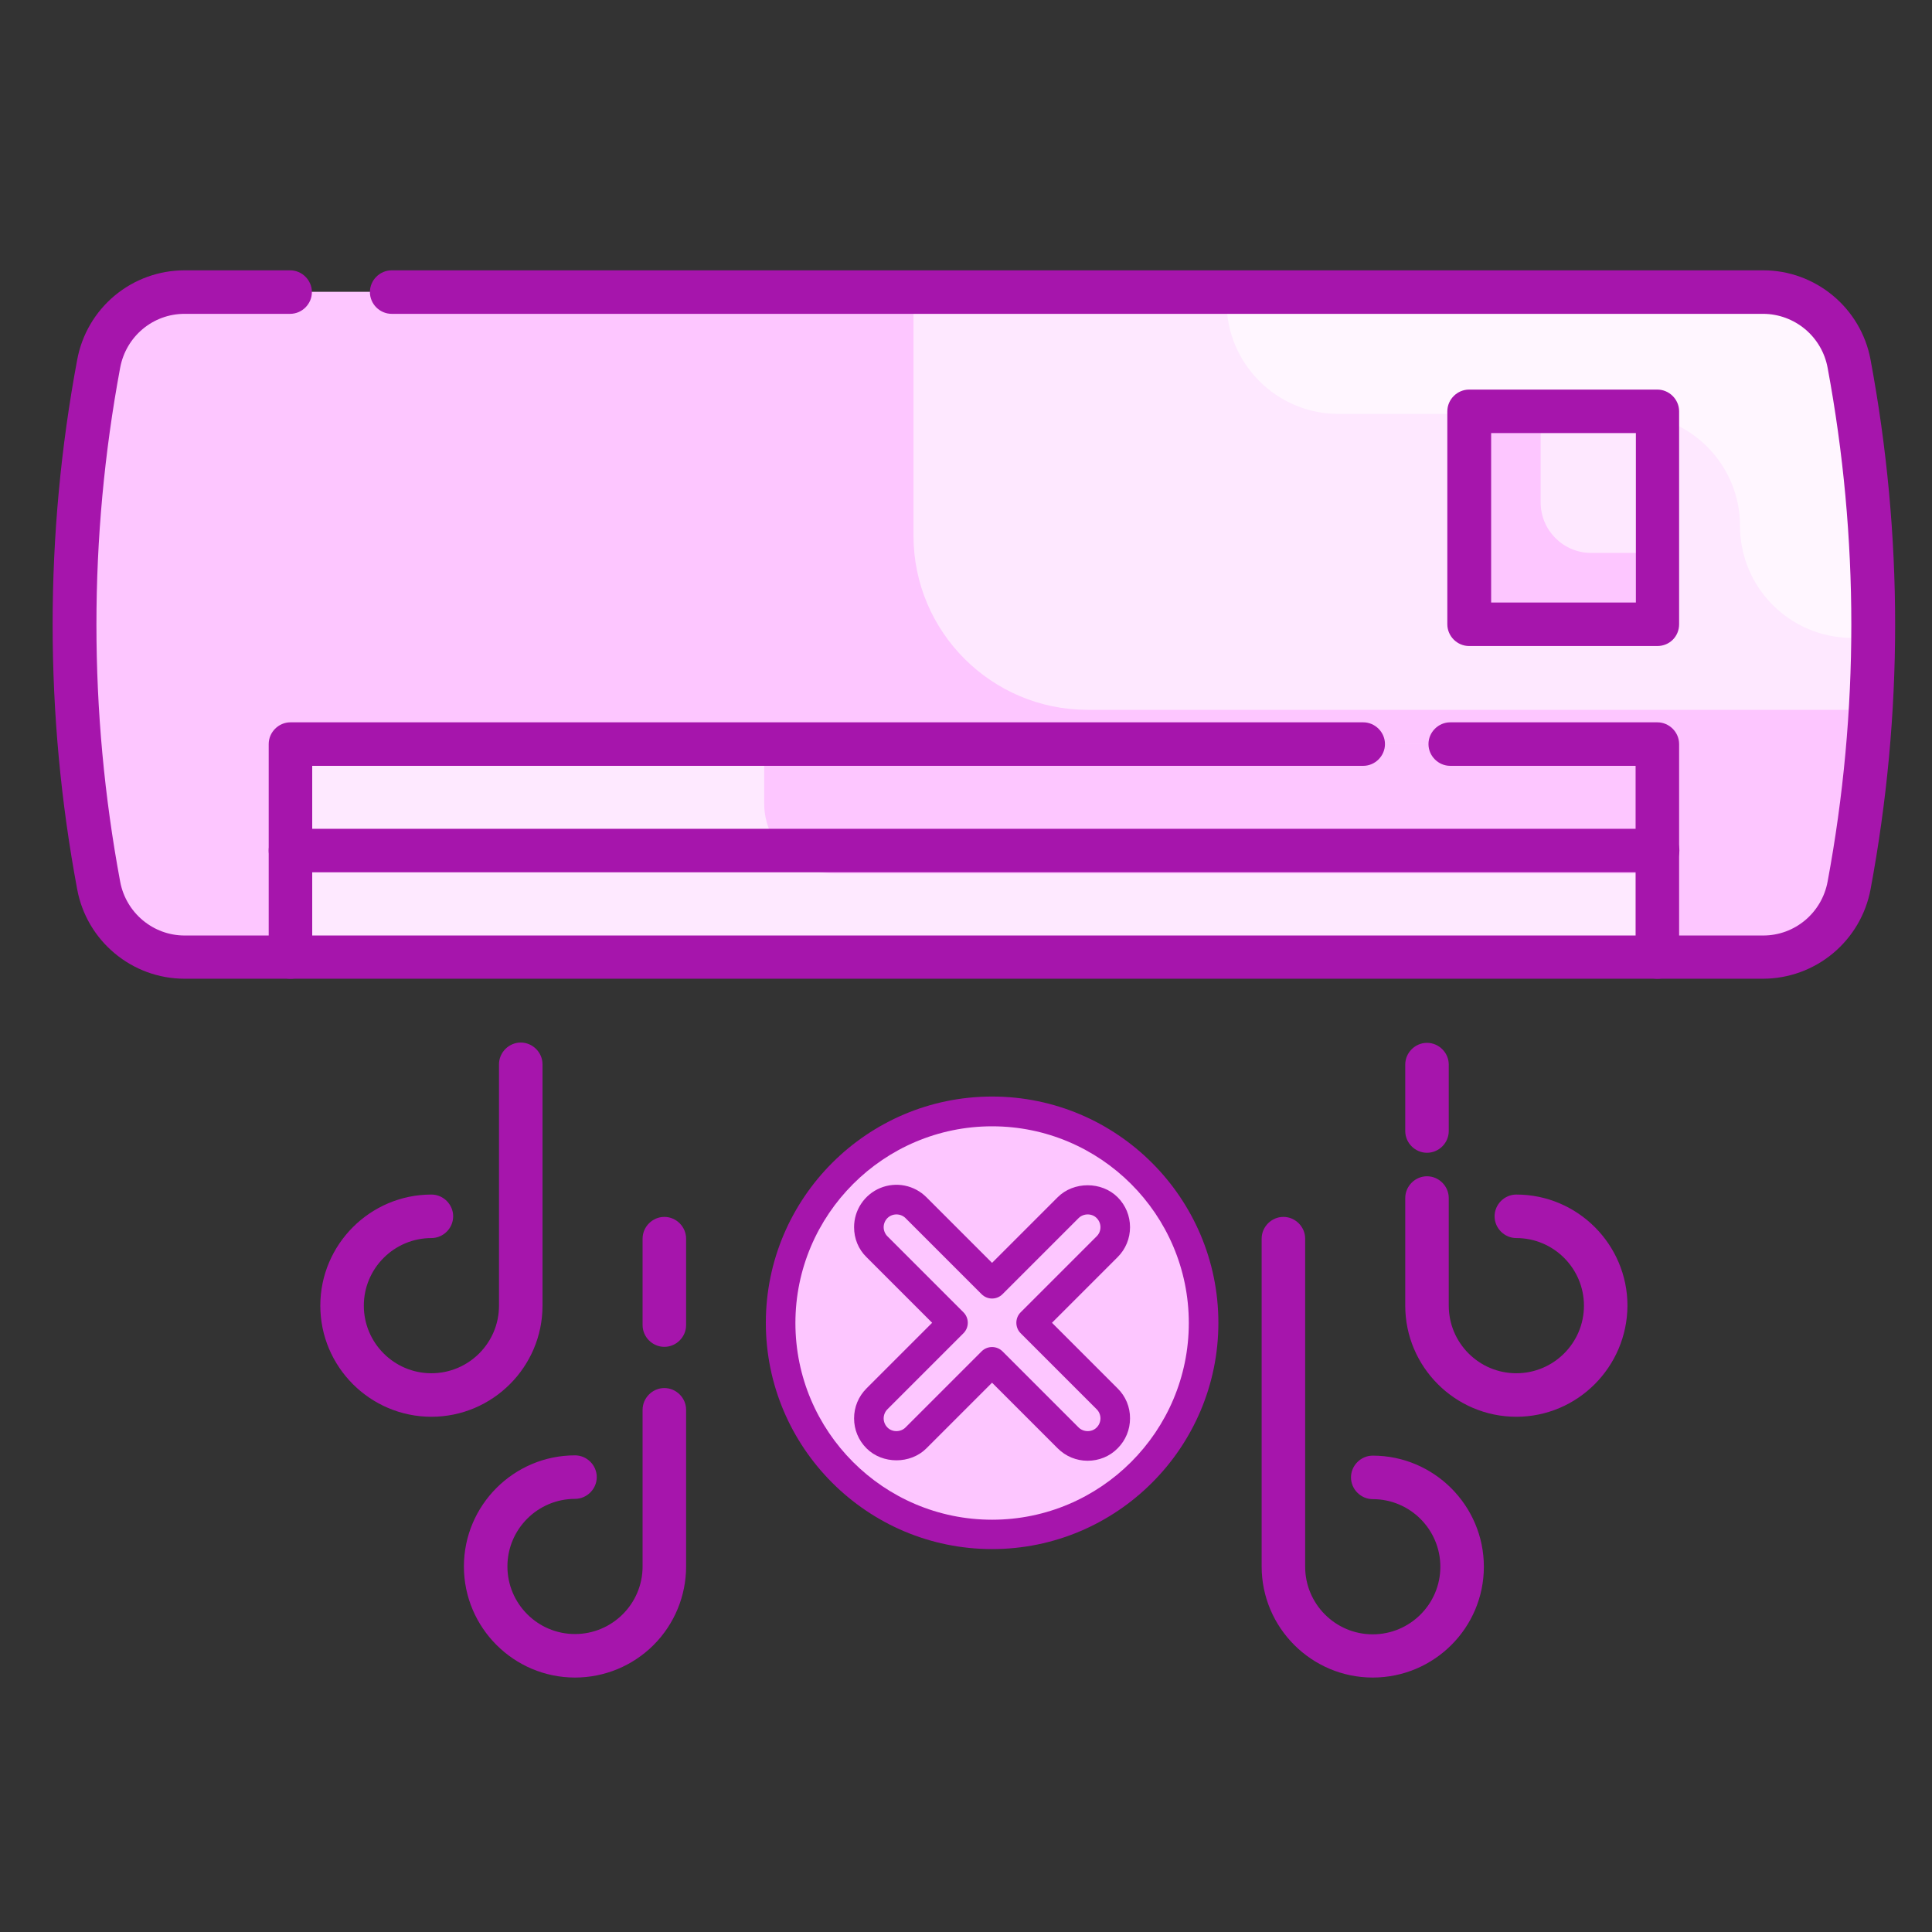
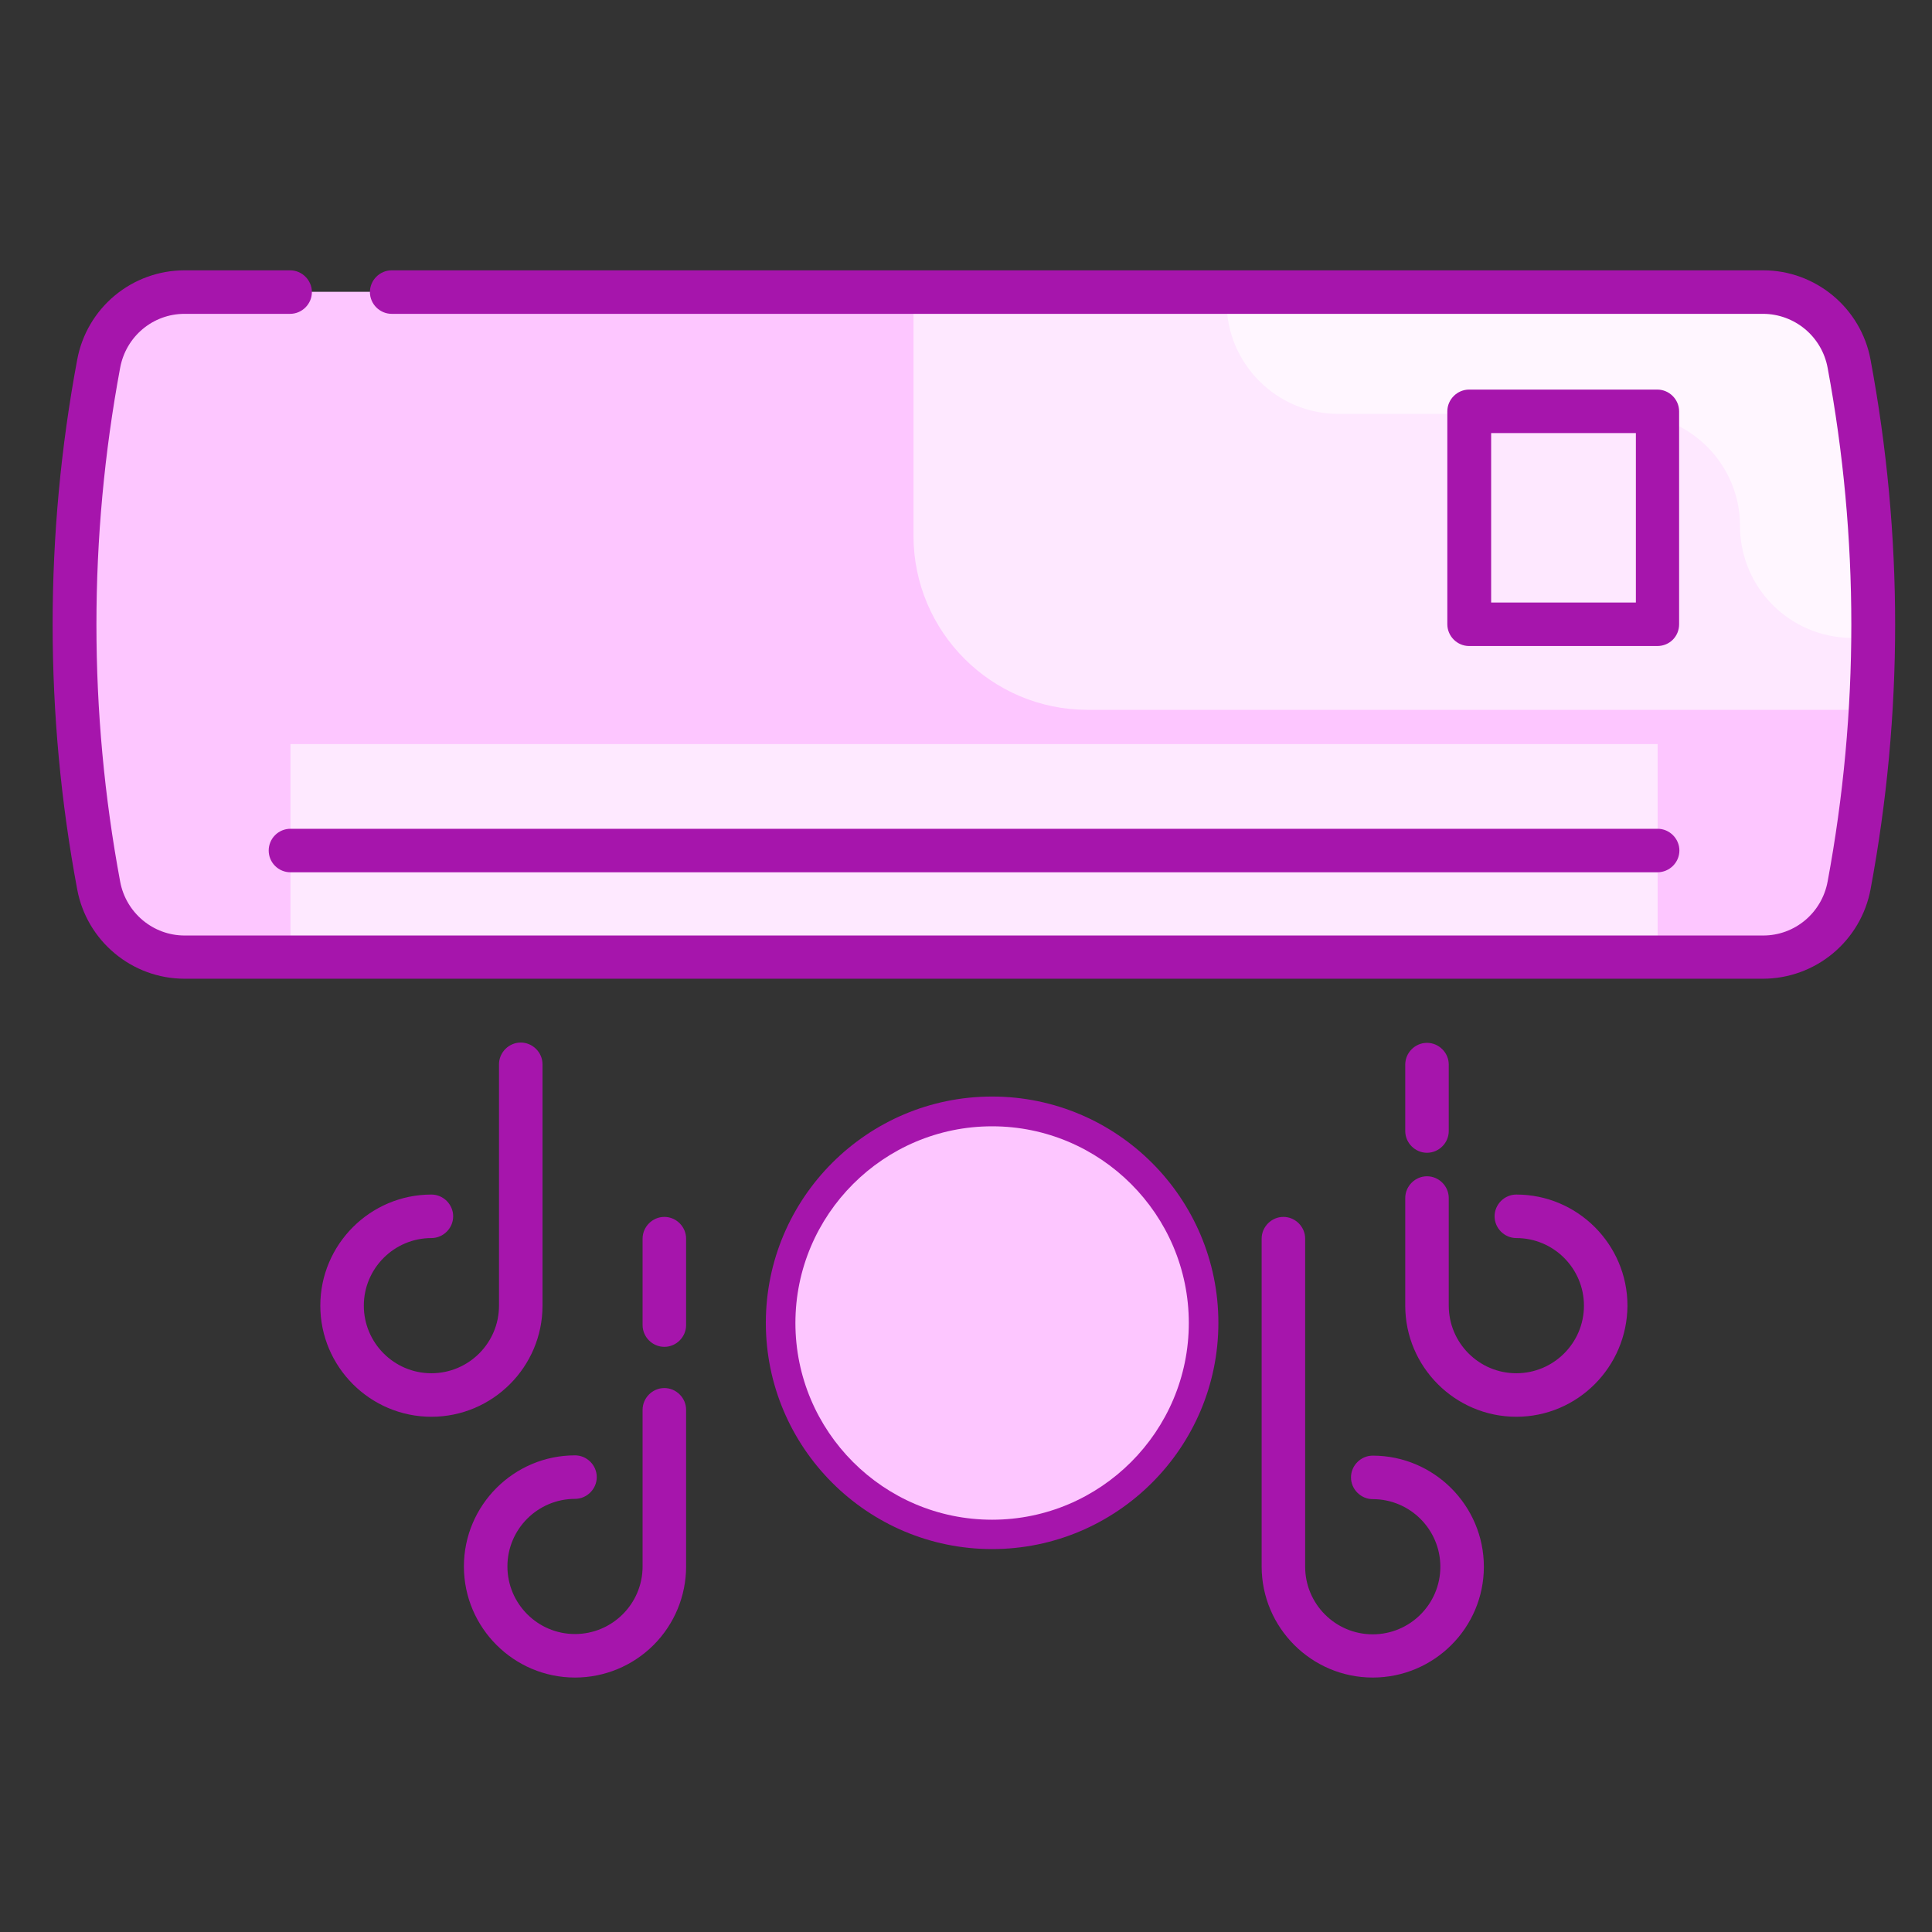
<svg xmlns="http://www.w3.org/2000/svg" width="111" height="111" viewBox="0 0 111 111" fill="none">
  <rect x="0" y="0" width="111" height="111" fill="#333333" stroke="none" />
  <path d="M106.235 20.882C106.022 19.729 105.412 18.686 104.511 17.934C103.61 17.183 102.475 16.769 101.302 16.766H10.602C8.185 16.766 6.102 18.499 5.669 20.882C3.819 30.785 3.819 40.946 5.669 50.849C5.882 52.002 6.492 53.045 7.393 53.797C8.294 54.548 9.429 54.962 10.602 54.966H101.302C103.719 54.966 105.802 53.232 106.235 50.849C108.085 40.946 108.085 30.785 106.235 20.882Z" fill="#FDC6FF" />
  <path d="M55.953 78.18C57.886 78.18 59.453 76.613 59.453 74.68C59.453 72.747 57.886 71.18 55.953 71.18C54.02 71.18 52.453 72.747 52.453 74.68C52.453 76.613 54.02 78.18 55.953 78.18Z" fill="#FEE9FF" />
-   <path opacity="0.6" d="M55.951 71.199C55.551 71.199 55.184 71.282 54.818 71.399C54.701 71.749 54.618 72.132 54.618 72.532C54.618 74.466 56.184 76.032 58.118 76.032C58.518 76.032 58.884 75.949 59.251 75.832C59.368 75.482 59.451 75.099 59.451 74.699C59.451 72.749 57.884 71.199 55.951 71.199ZM106.251 20.882C106.037 19.729 105.427 18.686 104.527 17.934C103.626 17.183 102.491 16.769 101.318 16.766H52.484V30.782C52.484 36.299 56.968 40.782 62.484 40.782H107.468C107.868 34.132 107.468 27.449 106.251 20.882Z" fill="white" />
+   <path opacity="0.6" d="M55.951 71.199C55.551 71.199 55.184 71.282 54.818 71.399C54.701 71.749 54.618 72.132 54.618 72.532C54.618 74.466 56.184 76.032 58.118 76.032C58.518 76.032 58.884 75.949 59.251 75.832C59.368 75.482 59.451 75.099 59.451 74.699C59.451 72.749 57.884 71.199 55.951 71.199ZM106.251 20.882C106.037 19.729 105.427 18.686 104.527 17.934C103.626 17.183 102.491 16.769 101.318 16.766H52.484V30.782C52.484 36.299 56.968 40.782 62.484 40.782H107.468C107.868 34.132 107.468 27.449 106.251 20.882" fill="white" />
  <path d="M16.688 42.75H95.237V54.983H16.688V42.75Z" fill="#FEE9FF" />
-   <path d="M43.906 46.166C43.906 48.383 45.706 50.183 47.923 50.183H95.24V42.749H43.906V46.166ZM84.423 23.633H95.24V35.866H84.423V23.633Z" fill="#FDC6FF" />
-   <path opacity="0.6" d="M88.516 28.866C88.516 30.466 89.816 31.766 91.416 31.766H95.232V23.633H88.516V28.866Z" fill="white" />
  <path opacity="0.6" d="M106.269 20.849C106.051 19.7 105.438 18.664 104.538 17.919C103.637 17.173 102.505 16.765 101.335 16.766H70.469V17.349C70.469 20.899 73.352 23.782 76.902 23.782H93.535C97.085 23.782 99.969 26.666 99.969 30.216C99.969 33.766 102.852 36.649 106.402 36.649H107.619C107.669 31.349 107.235 26.066 106.269 20.849Z" fill="white" />
  <path d="M56.994 88.153C63.705 88.153 69.145 82.713 69.145 76.002C69.145 69.292 63.705 63.852 56.994 63.852C50.284 63.852 44.844 69.292 44.844 76.002C44.844 82.713 50.284 88.153 56.994 88.153Z" fill="#FDC6FF" />
  <path d="M70 76C70 68.832 64.168 63 57 63C49.832 63 44 68.832 44 76C44 83.168 49.832 89 57 89C64.168 89 70 83.168 70 76ZM57 87.313C50.761 87.313 45.699 82.24 45.699 76.011C45.699 69.783 50.772 64.71 57 64.71C63.228 64.71 68.301 69.783 68.301 76.011C68.301 82.24 63.228 87.313 57 87.313Z" fill="#A615AC" />
-   <path d="M64.924 70.506C64.924 69.861 64.675 69.249 64.211 68.785C63.293 67.868 61.685 67.868 60.768 68.785L56.997 72.556L53.226 68.785C52.886 68.444 52.452 68.212 51.98 68.117C51.507 68.023 51.018 68.071 50.573 68.255C50.128 68.44 49.747 68.752 49.48 69.153C49.212 69.553 49.07 70.024 49.07 70.506C49.07 71.163 49.319 71.774 49.784 72.227L53.555 75.998L49.784 79.769C49.319 80.233 49.07 80.845 49.07 81.49C49.07 82.136 49.319 82.747 49.784 83.212C50.701 84.129 52.309 84.129 53.226 83.212L56.997 79.441L60.768 83.212C61.232 83.676 61.844 83.925 62.489 83.925C63.135 83.925 63.758 83.676 64.211 83.212C64.675 82.747 64.924 82.136 64.924 81.49C64.927 81.17 64.865 80.853 64.743 80.557C64.62 80.261 64.439 79.993 64.211 79.769L60.44 75.998L64.211 72.227C64.675 71.763 64.924 71.151 64.924 70.506ZM63.01 71.027L58.639 75.398C58.311 75.726 58.311 76.27 58.639 76.598L63.01 80.969C63.146 81.105 63.225 81.298 63.225 81.49C63.225 81.683 63.146 81.875 63.01 82.011C62.738 82.294 62.252 82.294 61.968 82.011L57.597 77.64C57.438 77.481 57.222 77.392 56.997 77.392C56.772 77.392 56.556 77.481 56.397 77.64L52.026 82.011C51.743 82.294 51.256 82.294 50.984 82.011C50.848 81.875 50.769 81.683 50.769 81.49C50.769 81.298 50.848 81.105 50.984 80.969L55.355 76.598C55.514 76.439 55.603 76.223 55.603 75.998C55.603 75.773 55.514 75.557 55.355 75.398L50.984 71.027C50.848 70.891 50.769 70.698 50.769 70.506C50.769 70.313 50.848 70.121 50.984 69.985C51.267 69.702 51.743 69.702 52.026 69.985L56.397 74.356C56.556 74.515 56.772 74.605 56.997 74.605C57.222 74.605 57.438 74.515 57.597 74.356L61.968 69.985C62.252 69.702 62.738 69.702 63.01 69.985C63.146 70.121 63.225 70.313 63.225 70.506C63.225 70.698 63.157 70.88 63.01 71.027Z" fill="#A615AC" />
  <path d="M24.786 81.398C21.269 81.398 18.403 78.531 18.403 75.015C18.403 71.498 21.269 68.631 24.786 68.631C25.469 68.631 26.036 69.198 26.036 69.881C26.036 70.565 25.469 71.131 24.786 71.131C22.653 71.131 20.903 72.865 20.903 75.015C20.903 77.148 22.636 78.898 24.786 78.898C26.919 78.898 28.669 77.165 28.669 75.015V61.148C28.669 60.465 29.236 59.898 29.919 59.898C30.603 59.898 31.169 60.465 31.169 61.148V75.015C31.169 78.531 28.303 81.398 24.786 81.398ZM38.169 77.381C37.486 77.381 36.919 76.815 36.919 76.131V71.165C36.919 70.481 37.486 69.915 38.169 69.915C38.853 69.915 39.419 70.481 39.419 71.165V76.131C39.419 76.815 38.853 77.381 38.169 77.381ZM33.036 96.381C29.519 96.381 26.653 93.515 26.653 89.998C26.653 86.481 29.519 83.615 33.036 83.615C33.719 83.615 34.286 84.181 34.286 84.865C34.286 85.548 33.719 86.115 33.036 86.115C30.903 86.115 29.153 87.848 29.153 89.998C29.153 92.131 30.886 93.881 33.036 93.881C35.169 93.881 36.919 92.148 36.919 89.998V80.998C36.919 80.315 37.486 79.748 38.169 79.748C38.853 79.748 39.419 80.315 39.419 80.998V89.998C39.419 91.691 38.747 93.314 37.55 94.512C36.352 95.709 34.729 96.381 33.036 96.381ZM81.986 66.231C81.303 66.231 80.736 65.665 80.736 64.981V61.165C80.736 60.481 81.303 59.915 81.986 59.915C82.669 59.915 83.236 60.481 83.236 61.165V64.981C83.236 65.665 82.669 66.231 81.986 66.231ZM87.119 81.398C83.603 81.398 80.736 78.531 80.736 75.015V68.831C80.736 68.148 81.303 67.581 81.986 67.581C82.669 67.581 83.236 68.148 83.236 68.831V75.015C83.236 77.148 84.969 78.898 87.119 78.898C89.253 78.898 91.003 77.165 91.003 75.015C91.003 72.881 89.269 71.131 87.119 71.131C86.436 71.131 85.869 70.565 85.869 69.881C85.869 69.198 86.436 68.631 87.119 68.631C90.636 68.631 93.503 71.498 93.503 75.015C93.486 78.531 90.636 81.398 87.119 81.398ZM78.869 96.381C75.353 96.381 72.486 93.515 72.486 89.998V71.165C72.486 70.481 73.053 69.915 73.736 69.915C74.419 69.915 74.986 70.481 74.986 71.165V90.015C74.986 92.148 76.719 93.898 78.869 93.898C81.003 93.898 82.753 92.165 82.753 90.015C82.753 87.881 81.019 86.131 78.869 86.131C78.186 86.131 77.619 85.565 77.619 84.881C77.619 84.198 78.186 83.631 78.869 83.631C82.386 83.631 85.253 86.498 85.253 90.015C85.253 93.531 82.386 96.381 78.869 96.381ZM101.303 56.231H10.603C7.586 56.231 4.986 54.065 4.436 51.098C2.553 41.041 2.553 30.722 4.436 20.665C4.702 19.223 5.464 17.92 6.591 16.982C7.717 16.045 9.137 15.531 10.603 15.531H16.669C17.353 15.531 17.919 16.098 17.919 16.781C17.919 17.465 17.353 18.031 16.669 18.031H10.603C8.786 18.031 7.236 19.331 6.903 21.131C5.086 30.886 5.086 40.893 6.903 50.648C7.236 52.448 8.803 53.748 10.603 53.748H101.303C103.119 53.748 104.669 52.448 105.003 50.648C106.819 40.893 106.819 30.886 105.003 21.131C104.844 20.264 104.387 19.48 103.712 18.914C103.036 18.348 102.184 18.035 101.303 18.031H22.503C21.819 18.031 21.253 17.465 21.253 16.781C21.253 16.098 21.819 15.531 22.503 15.531H101.303C104.319 15.531 106.919 17.698 107.469 20.665C109.353 30.765 109.353 40.998 107.469 51.098C107.198 52.537 106.434 53.836 105.309 54.773C104.183 55.71 102.767 56.226 101.303 56.231Z" fill="#A615AC" />
  <path d="M95.221 50.116H16.688C16.356 50.116 16.038 49.984 15.804 49.75C15.569 49.516 15.438 49.198 15.438 48.866C15.438 48.535 15.569 48.217 15.804 47.982C16.038 47.748 16.356 47.616 16.688 47.616H95.237C95.921 47.616 96.487 48.183 96.487 48.866C96.487 49.55 95.921 50.116 95.221 50.116ZM95.221 37.116H84.404C83.721 37.116 83.154 36.55 83.154 35.866V23.633C83.154 22.95 83.721 22.383 84.404 22.383H95.221C95.904 22.383 96.471 22.95 96.471 23.633V35.866C96.471 36.566 95.921 37.116 95.221 37.116ZM85.671 34.616H93.987V24.883H85.671V34.616Z" fill="#A615AC" />
-   <path d="M16.688 56.233C16.004 56.233 15.438 55.667 15.438 54.983V42.75C15.438 42.067 16.004 41.5 16.688 41.5H78.321C79.004 41.5 79.571 42.067 79.571 42.75C79.571 43.433 79.004 44 78.321 44H17.938V54.983C17.938 55.667 17.371 56.233 16.688 56.233ZM95.221 56.233C94.537 56.233 93.971 55.667 93.971 54.983V44H83.321C82.638 44 82.071 43.433 82.071 42.75C82.071 42.067 82.638 41.5 83.321 41.5H95.221C95.904 41.5 96.471 42.067 96.471 42.75V54.983C96.471 55.667 95.921 56.233 95.221 56.233Z" fill="#A615AC" />
</svg>